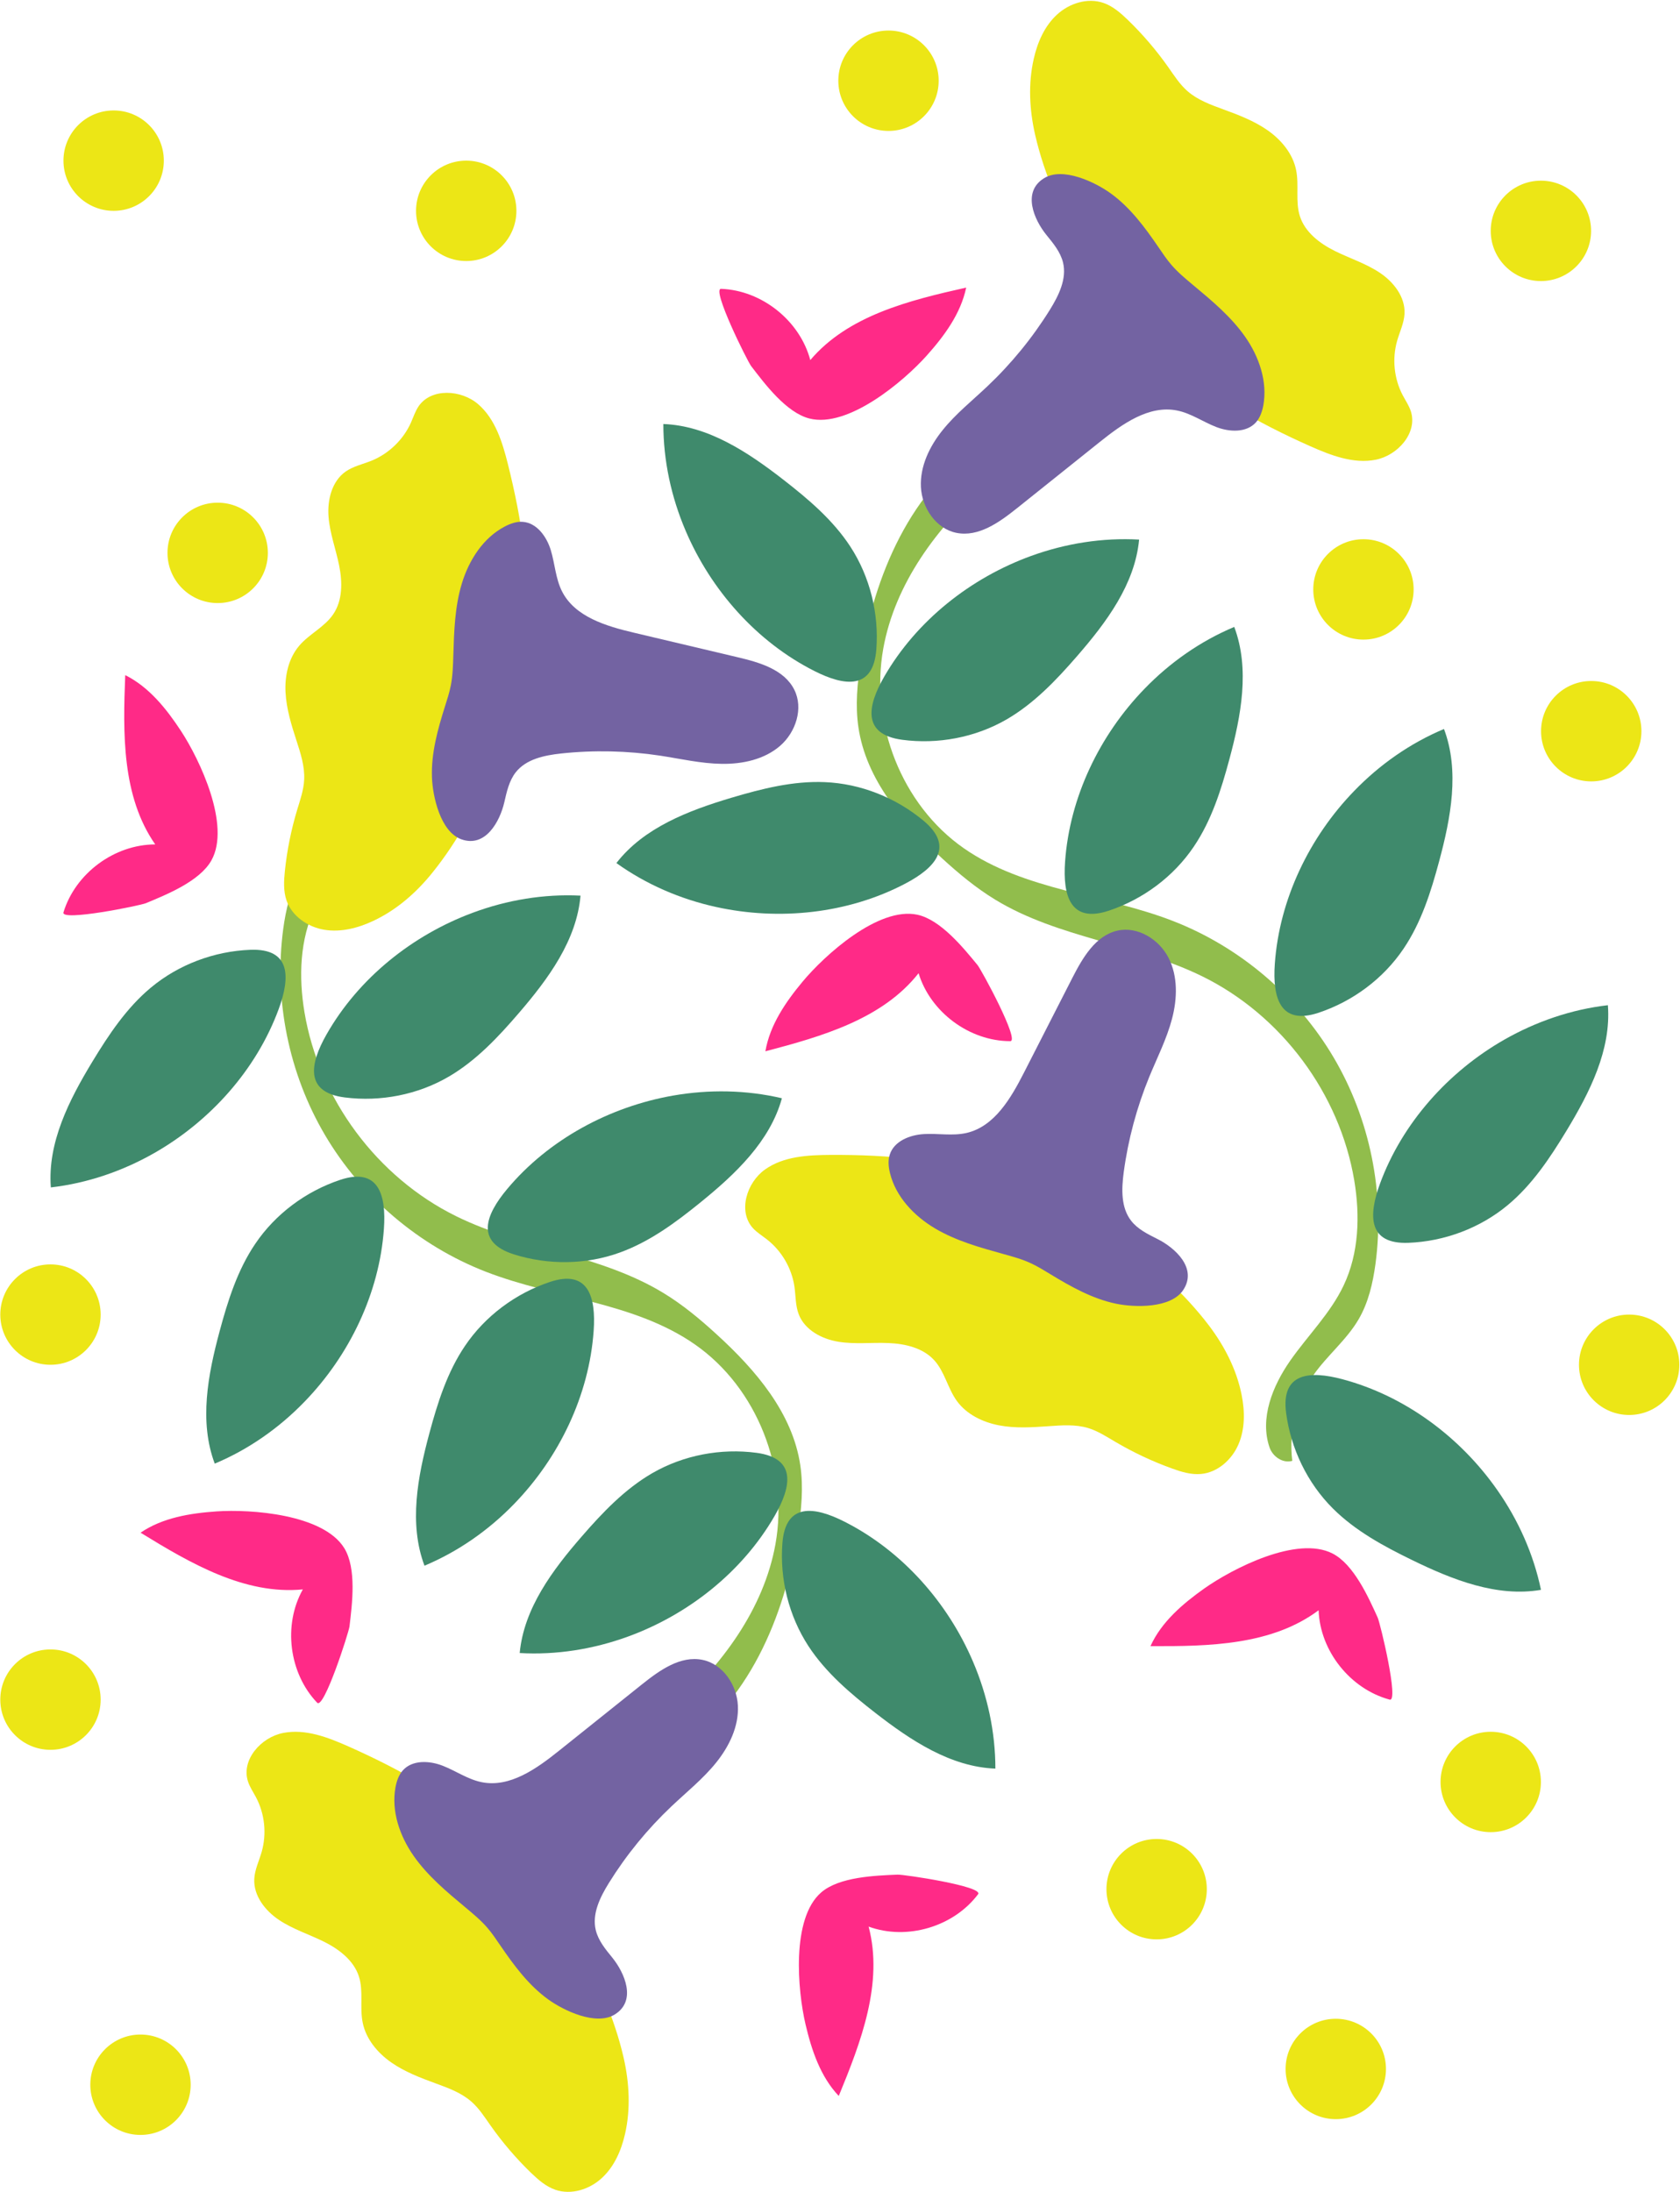
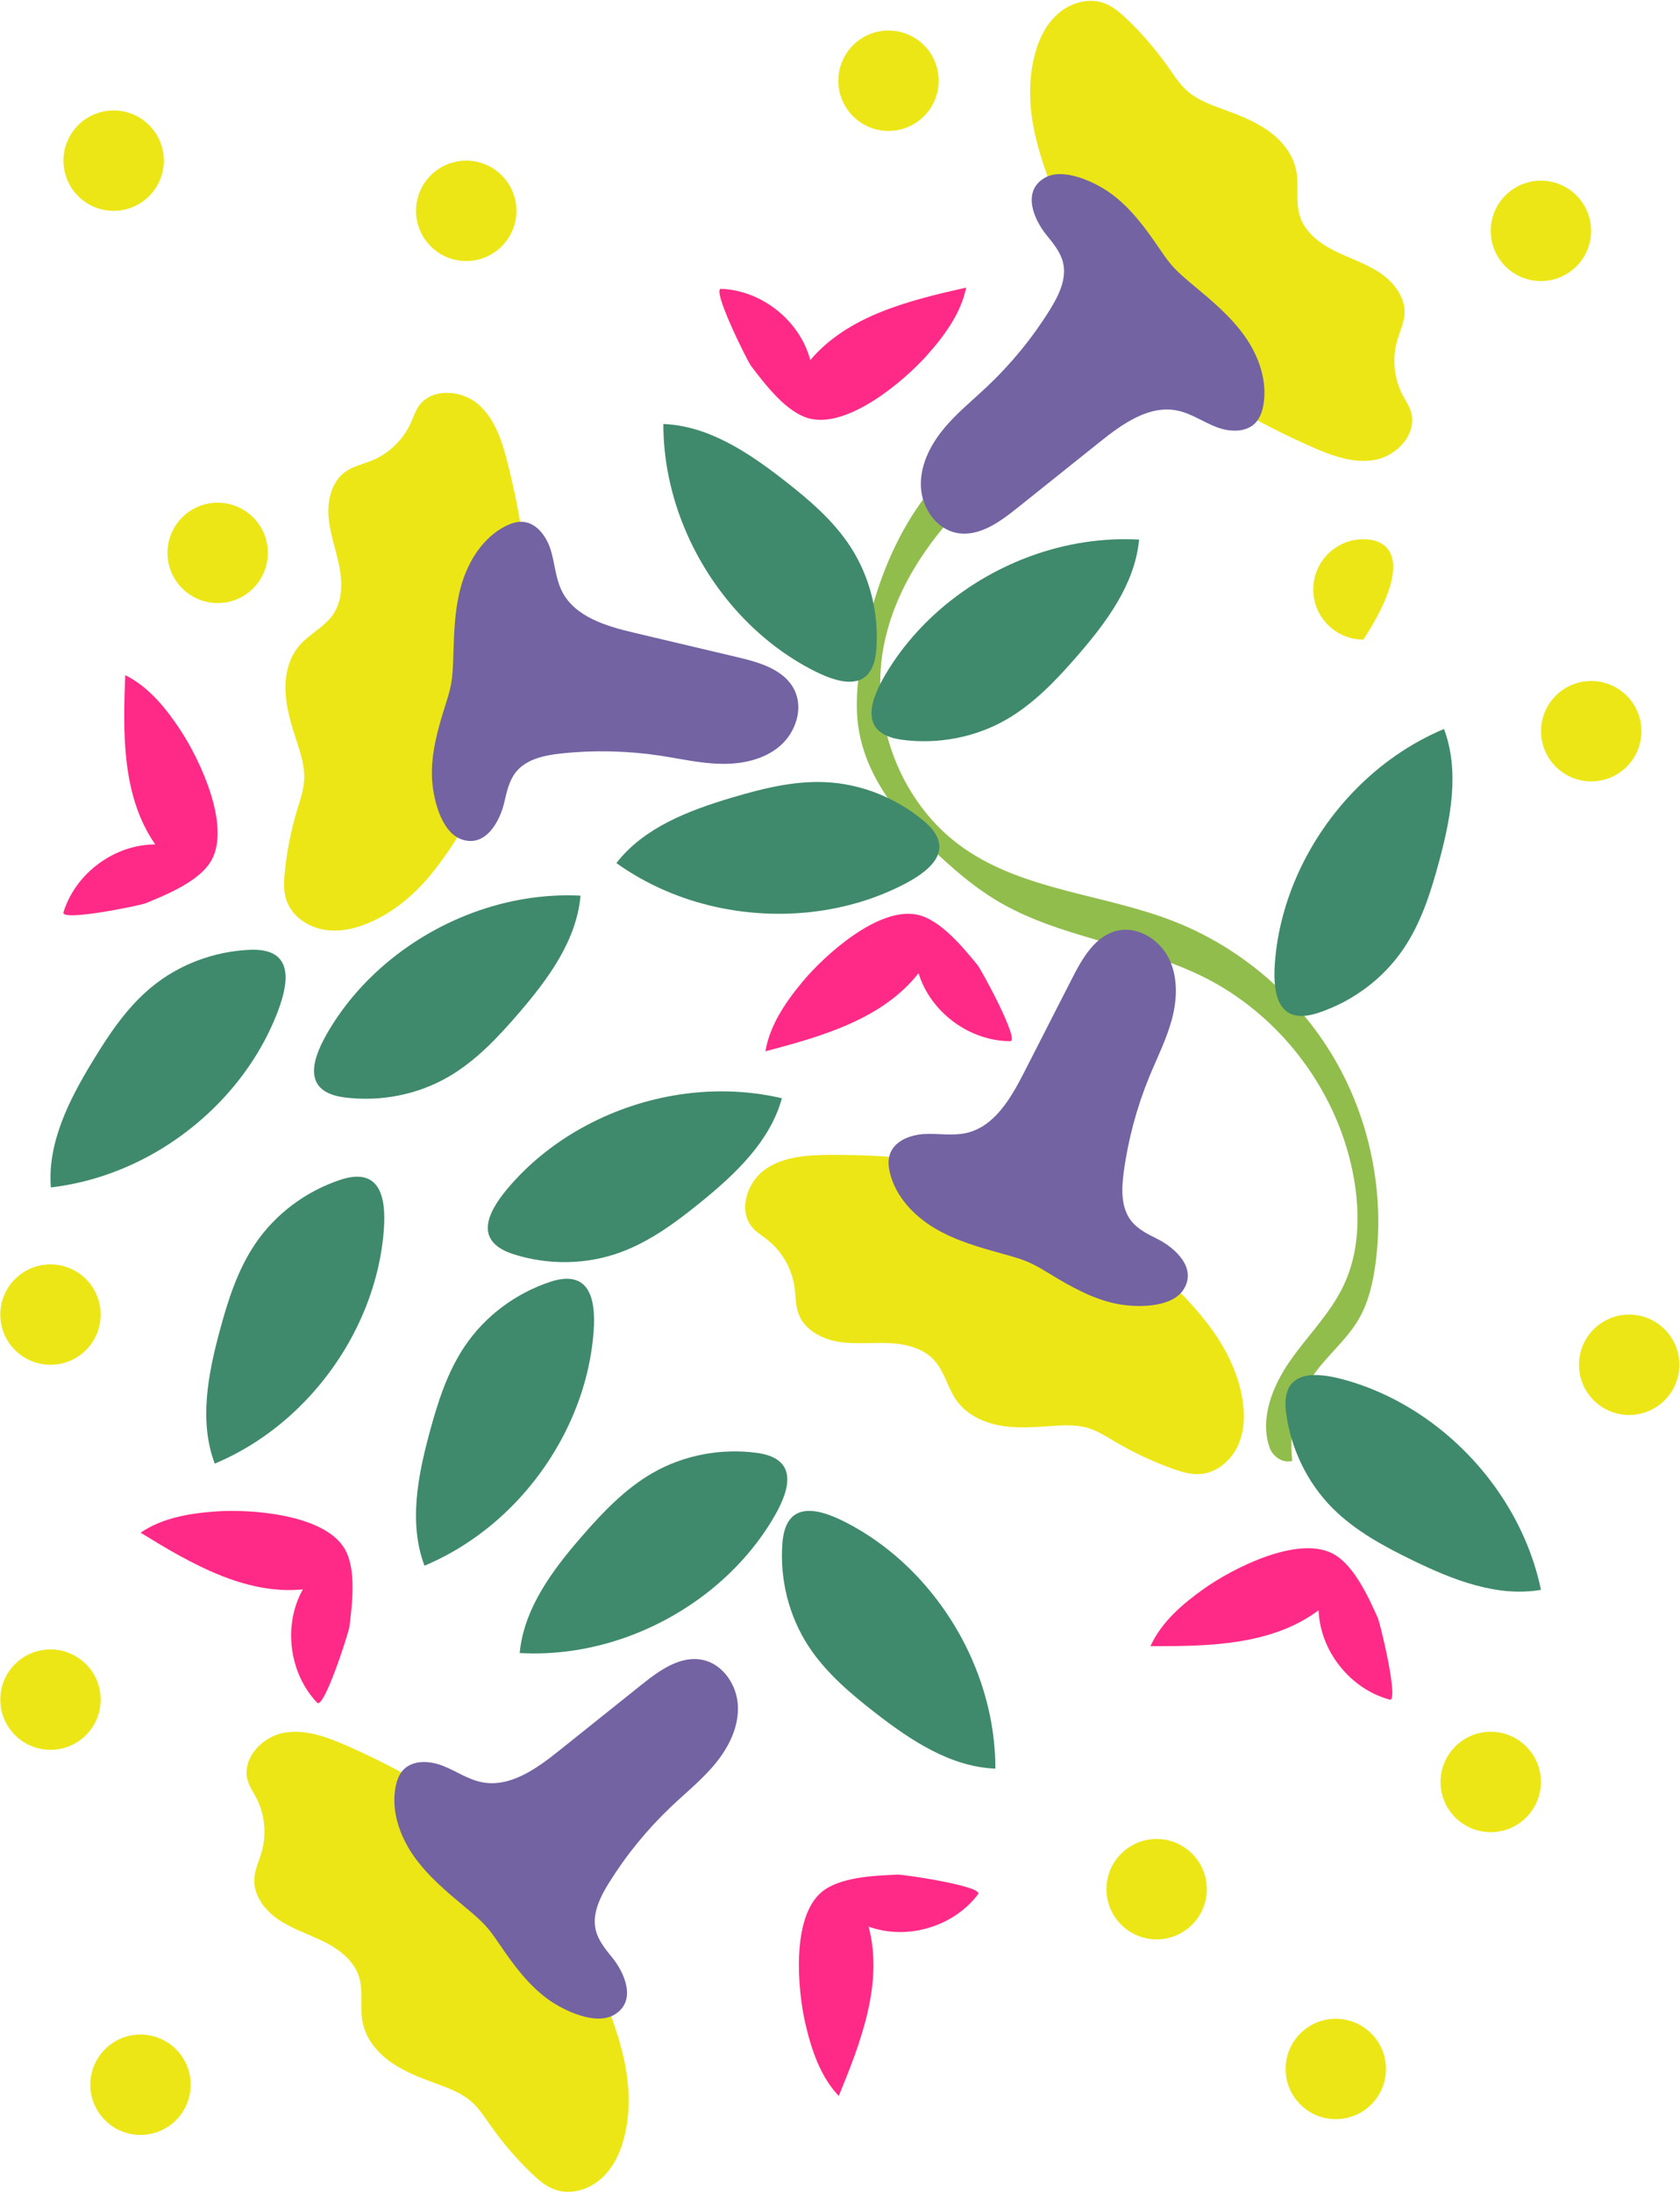
<svg xmlns="http://www.w3.org/2000/svg" fill="none" height="2390" viewBox="0 0 1832 2390" width="1832">
  <path d="M1127.36 63.77C1131.44 45.93 1139.12 28.33 1152.64 15.93C1166.08 3.53 1186.08 -2.79 1203.36 3.21C1213.52 6.73 1221.84 14.01 1229.6 21.45C1246 37.29 1260.88 54.65 1274 73.29C1280.48 82.49 1286.56 92.09 1295.04 99.45C1306 108.97 1319.92 114.09 1333.52 119.05C1350.56 125.29 1367.68 131.77 1382.48 142.17C1397.28 152.57 1409.76 167.53 1413.36 185.29C1416.8 201.85 1412.32 219.61 1417.52 235.77C1423.12 253.13 1438.96 265.29 1455.28 273.45C1471.6 281.61 1489.36 287.13 1504.56 297.29C1519.76 307.37 1532.56 323.85 1531.6 342.09C1531.04 352.33 1526.32 361.77 1523.52 371.61C1517.92 391.21 1520.16 412.97 1529.68 430.97C1532.72 436.73 1536.48 442.17 1538.48 448.33C1546.08 471.77 1524.32 496.49 1500.08 501.21C1475.92 505.93 1451.44 496.49 1428.88 486.49C1371.36 460.89 1315.28 429.77 1270 386.01C1206.32 324.41 1148.88 234.25 1128.8 147.05C1122.56 119.77 1121.04 91.21 1127.36 63.77Z" fill="#ECE616" />
  <path d="M1072.72 482.251C993.124 532.411 952.964 627.771 938.564 720.731C934.884 744.571 932.564 768.971 936.084 792.891C944.484 850.011 984.804 896.97 1027.44 935.85C1045.52 952.41 1064.48 968.17 1085.44 980.89C1154.16 1022.73 1239.12 1028.97 1311.28 1064.49C1397.44 1106.89 1460.96 1192.25 1476.8 1286.97C1483.2 1325.37 1481.92 1366.17 1465.2 1401.37C1450.8 1431.77 1426.16 1455.85 1406.88 1483.45C1387.68 1511.05 1373.52 1546.17 1384.4 1577.93C1387.84 1588.01 1398.96 1595.61 1409.2 1592.57C1405.12 1559.93 1413.52 1525.85 1432.4 1498.89C1447.36 1477.53 1468.48 1460.73 1481.6 1438.17C1492.24 1419.93 1497.04 1398.89 1499.92 1377.93C1510.32 1300.57 1493.92 1219.85 1454.24 1152.73C1414.56 1085.53 1351.76 1032.25 1279.04 1004.01C1203.6 974.731 1117.2 970.971 1050.88 924.651C983.124 877.371 948.564 788.251 963.204 706.971C976.004 636.091 1021.76 574.971 1075.52 526.971C1084.88 518.651 1094.96 509.931 1098.24 497.851C1101.52 485.851 1085.2 481.851 1072.72 482.251Z" fill="#91BD4C" />
  <path d="M1242.17 588.248C1237.61 636.968 1206.41 678.648 1174.33 715.528C1151.69 741.608 1127.45 767.048 1097.61 784.328C1063.53 804.008 1022.73 811.688 983.766 806.488C940.086 800.648 945.686 769.768 964.246 737.608C999.526 676.488 1058.57 629.928 1124.57 606.008C1162.09 592.408 1202.25 586.008 1242.17 588.248Z" fill="#3F8A6C" />
  <path d="M723.363 462.25C772.243 464.09 815.603 492.97 854.243 522.97C881.523 544.17 908.323 566.89 927.203 595.77C948.723 628.73 958.643 669.05 955.603 708.17C952.163 752.17 921.043 748.25 887.923 731.45C824.963 699.61 775.203 643.21 747.683 578.65C732.003 542.01 723.363 502.25 723.363 462.25Z" fill="#3F8A6C" />
  <path d="M672.164 940.891C702.084 902.251 750.724 883.691 797.604 869.691C830.724 859.851 864.804 851.211 899.284 852.651C938.644 854.251 977.124 869.691 1007.28 894.891C1041.04 923.211 1019.76 946.251 986.884 963.451C924.404 996.171 849.524 1003.85 781.044 988.811C742.004 980.251 704.644 964.171 672.164 940.891Z" fill="#3F8A6C" />
  <path d="M1680.4 1733.21C1632.24 1741.45 1583.84 1722.17 1539.84 1700.73C1508.8 1685.61 1477.92 1668.89 1453.44 1644.49C1425.6 1616.73 1407.6 1579.29 1402.48 1540.33C1396.72 1496.57 1428 1494.01 1463.92 1503.61C1532.08 1521.77 1592.4 1566.73 1632.64 1624.25C1655.6 1656.97 1672.24 1694.09 1680.4 1733.21Z" fill="#3F8A6C" />
-   <path d="M1345.92 683.45C1363.12 729.21 1353.36 780.41 1340.64 827.61C1331.68 860.97 1321.12 894.49 1301.76 923.05C1279.76 955.69 1246.4 980.41 1209.12 992.81C1167.28 1006.73 1158.8 976.49 1161.44 939.45C1166.4 869.13 1199.12 801.37 1248 750.97C1275.76 722.25 1309.12 698.89 1345.92 683.45Z" fill="#3F8A6C" />
  <path d="M1574.64 794.73C1591.84 840.49 1582.08 891.69 1569.36 938.89C1560.4 972.25 1549.84 1005.77 1530.48 1034.33C1508.48 1066.97 1475.12 1091.69 1437.84 1104.09C1396 1118.01 1387.52 1087.77 1390.16 1050.73C1395.12 980.411 1427.84 912.651 1476.72 862.251C1504.48 833.531 1537.76 810.17 1574.64 794.73Z" fill="#3F8A6C" />
-   <path d="M1753.36 1095.85C1757.12 1144.57 1733.52 1190.97 1708.16 1232.81C1690.24 1262.33 1670.8 1291.61 1644.24 1313.69C1614 1338.89 1575.12 1353.37 1535.84 1354.89C1491.76 1356.57 1492.08 1325.21 1504.88 1290.33C1529.2 1224.17 1579.52 1168.17 1640.48 1133.37C1675.2 1113.61 1713.68 1100.41 1753.36 1095.85Z" fill="#3F8A6C" />
  <path d="M1141.12 256.17C1148.56 265.29 1156.4 274.73 1159.2 286.17C1163.52 303.93 1154.56 322.091 1144.88 337.691C1125.84 368.331 1102.8 396.491 1076.56 421.291C1060.08 436.891 1042.24 451.131 1028 468.811C1013.76 486.411 1003.12 508.251 1004.24 530.971C1005.36 553.691 1020.72 576.411 1042.88 580.891C1066.88 585.771 1089.6 569.531 1108.72 554.251C1138.96 530.091 1169.12 505.931 1199.36 481.771C1223.84 462.171 1252.88 441.371 1283.6 447.531C1298.8 450.571 1311.84 459.931 1326.32 465.531C1340.8 471.131 1359.28 471.93 1369.6 460.41C1374.08 455.37 1376.32 448.731 1377.6 442.091C1382.4 415.931 1372.96 388.731 1357.68 366.971C1342.4 345.211 1321.68 327.931 1301.2 310.891C1292.88 303.931 1284.48 296.971 1277.44 288.811C1272.24 282.811 1267.84 276.171 1263.36 269.611C1248.48 247.851 1232.56 226.251 1211.2 210.811C1194.56 198.731 1158.88 181.45 1138.32 194.41C1114.4 209.29 1127.6 239.53 1141.12 256.17Z" fill="#7363A2" />
  <path d="M681.525 2326.65C677.445 2344.49 669.765 2362.09 656.245 2374.49C642.805 2386.89 622.805 2393.21 605.525 2387.21C595.365 2383.69 587.045 2376.41 579.285 2368.97C562.885 2353.13 548.005 2335.77 534.885 2317.13C528.405 2307.93 522.325 2298.33 513.845 2290.97C502.885 2281.45 488.965 2276.33 475.365 2271.37C458.325 2265.13 441.205 2258.65 426.405 2248.25C411.605 2237.85 399.125 2222.89 395.525 2205.13C392.085 2188.57 396.565 2170.81 391.365 2154.65C385.765 2137.29 369.925 2125.13 353.605 2116.97C337.285 2108.81 319.525 2103.29 304.325 2093.13C289.125 2083.05 276.325 2066.57 277.285 2048.33C277.845 2038.09 282.565 2028.65 285.365 2018.81C290.965 1999.21 288.725 1977.45 279.205 1959.45C276.165 1953.69 272.405 1948.25 270.405 1942.09C262.805 1918.65 284.565 1893.93 308.805 1889.21C333.045 1884.49 357.445 1893.93 380.005 1903.93C437.525 1929.53 493.605 1960.65 538.885 2004.41C602.565 2066.01 660.005 2156.17 680.085 2243.37C686.245 2270.65 687.845 2299.21 681.525 2326.65Z" fill="#ECE616" />
-   <path d="M736.085 1908.17C815.685 1858.01 855.845 1762.65 870.245 1669.69C873.925 1645.85 876.245 1621.45 872.725 1597.53C864.325 1540.41 824.005 1493.45 781.365 1454.57C763.285 1438.01 744.325 1422.25 723.365 1409.53C654.645 1367.69 569.685 1361.45 497.525 1325.93C411.365 1283.53 347.845 1198.17 332.005 1103.45C325.605 1065.05 326.885 1024.25 343.605 989.05C358.005 958.65 382.645 934.57 401.925 906.97C421.125 879.37 435.285 844.25 424.405 812.49C420.965 802.41 409.845 794.81 399.605 797.85C403.685 830.49 395.285 864.57 376.405 891.53C361.445 912.89 340.325 929.69 327.205 952.25C316.565 970.49 311.765 991.53 308.885 1012.49C298.485 1089.85 314.885 1170.57 354.565 1237.69C394.245 1304.89 457.045 1358.17 529.765 1386.41C605.205 1415.69 691.605 1419.45 757.925 1465.77C825.685 1513.05 860.245 1602.17 845.605 1683.45C832.805 1754.33 787.045 1815.45 733.285 1863.45C723.925 1871.77 713.845 1880.49 710.565 1892.57C707.365 1904.49 723.605 1908.49 736.085 1908.17Z" fill="#91BD4C" />
  <path d="M566.723 1802.09C571.283 1753.37 602.483 1711.69 634.563 1674.81C657.203 1648.73 681.443 1623.29 711.283 1606.01C745.363 1586.33 786.163 1578.65 825.123 1583.85C868.803 1589.69 863.203 1620.57 844.643 1652.73C809.363 1713.85 750.323 1760.41 684.323 1784.33C646.803 1797.93 606.563 1804.41 566.723 1802.09Z" fill="#3F8A6C" />
  <path d="M1085.44 1928.09C1036.56 1926.25 993.205 1897.37 954.565 1867.37C927.285 1846.17 900.485 1823.45 881.605 1794.57C860.085 1761.61 850.165 1721.29 853.205 1682.17C856.645 1638.17 887.765 1642.09 920.885 1658.89C983.845 1690.73 1033.6 1747.13 1061.12 1811.69C1076.8 1848.41 1085.44 1888.17 1085.44 1928.09Z" fill="#3F8A6C" />
  <path d="M852.644 1197.29C839.684 1244.41 801.764 1280.09 763.764 1310.89C736.964 1332.65 708.725 1353.53 676.245 1365.37C639.285 1378.89 597.764 1379.29 560.324 1367.45C518.244 1354.09 529.204 1324.73 553.044 1296.25C598.324 1242.17 664.644 1206.57 733.764 1194.41C773.124 1187.53 813.764 1188.17 852.644 1197.29Z" fill="#3F8A6C" />
  <path d="M633.046 976.41C628.806 1025.13 597.926 1067.05 566.006 1104.17C543.526 1130.33 519.526 1156.01 489.686 1173.53C455.766 1193.45 414.966 1201.37 376.006 1196.41C332.246 1190.89 337.686 1160.01 356.086 1127.69C390.966 1066.41 449.686 1019.45 515.526 995.05C552.966 981.13 593.126 974.41 633.046 976.41Z" fill="#3F8A6C" />
  <path d="M462.886 1706.89C445.686 1661.13 455.446 1609.93 468.166 1562.73C477.126 1529.37 487.686 1495.85 507.046 1467.29C529.046 1434.65 562.406 1409.93 599.686 1397.53C641.526 1383.61 650.006 1413.85 647.366 1450.89C642.406 1521.21 609.686 1588.97 560.806 1639.37C533.046 1668.09 499.686 1691.45 462.886 1706.89Z" fill="#3F8A6C" />
  <path d="M234.165 1595.61C216.965 1549.85 226.725 1498.65 239.445 1451.45C248.405 1418.09 258.965 1384.57 278.325 1356.01C300.325 1323.37 333.685 1298.65 370.965 1286.25C412.805 1272.33 421.285 1302.57 418.645 1339.61C413.685 1409.93 380.965 1477.69 332.085 1528.09C304.325 1556.81 271.045 1580.17 234.165 1595.61Z" fill="#3F8A6C" />
  <path d="M55.445 1294.49C51.685 1245.77 75.285 1199.37 100.645 1157.53C118.565 1128.01 138.005 1098.73 164.565 1076.65C194.805 1051.45 233.685 1036.97 272.965 1035.45C317.045 1033.77 316.725 1065.13 303.925 1100.01C279.605 1166.17 229.285 1222.17 168.325 1256.97C133.685 1276.73 95.125 1289.93 55.445 1294.49Z" fill="#3F8A6C" />
  <path d="M667.764 2134.25C660.324 2125.13 652.484 2115.69 649.684 2104.25C645.364 2086.49 654.324 2068.33 664.004 2052.73C683.044 2022.09 706.084 1993.93 732.324 1969.13C748.804 1953.53 766.644 1939.29 780.884 1921.61C795.124 1903.93 805.764 1882.17 804.644 1859.45C803.524 1836.73 788.164 1814.01 766.004 1809.53C742.004 1804.65 719.284 1820.89 700.164 1836.17C669.924 1860.33 639.764 1884.49 609.524 1908.65C585.044 1928.25 556.004 1949.05 525.284 1942.89C510.084 1939.85 497.044 1930.49 482.564 1924.89C468.084 1919.29 449.604 1918.49 439.284 1930.01C434.804 1935.05 432.564 1941.69 431.284 1948.33C426.484 1974.49 435.924 2001.69 451.204 2023.45C466.484 2045.21 487.204 2062.49 507.684 2079.53C516.004 2086.49 524.404 2093.45 531.444 2101.61C536.644 2107.61 541.044 2114.25 545.524 2120.81C560.404 2142.57 576.324 2164.17 597.684 2179.61C614.324 2191.69 650.004 2208.97 670.564 2196.01C694.404 2181.13 681.204 2150.89 667.764 2134.25Z" fill="#7363A2" />
  <path d="M1353.93 1520.49C1357.53 1538.41 1357.77 1557.61 1350.57 1574.49C1343.37 1591.37 1327.77 1605.29 1309.61 1606.89C1298.89 1607.85 1288.33 1604.65 1278.25 1600.97C1256.81 1593.29 1236.09 1583.53 1216.49 1572.01C1206.81 1566.33 1197.29 1560.09 1186.57 1556.81C1172.73 1552.65 1157.85 1553.77 1143.45 1554.81C1125.37 1556.09 1107.05 1557.29 1089.29 1553.85C1071.53 1550.41 1054.01 1541.93 1043.37 1527.21C1033.45 1513.45 1030.17 1495.45 1018.81 1482.97C1006.57 1469.45 987.126 1464.89 968.886 1464.17C950.646 1463.37 932.166 1465.69 914.166 1462.73C896.166 1459.77 877.686 1450.01 871.046 1432.97C867.366 1423.45 867.766 1412.89 866.326 1402.73C863.366 1382.57 852.406 1363.69 836.246 1351.13C831.126 1347.13 825.446 1343.69 821.046 1338.89C804.486 1320.65 814.166 1289.13 834.326 1274.89C854.406 1260.65 880.646 1259.21 905.286 1259.05C968.246 1258.73 1032.17 1264.01 1091.45 1285.37C1174.81 1315.29 1264.25 1373.93 1318.41 1445.13C1335.29 1467.53 1348.41 1492.89 1353.93 1520.49Z" fill="#ECE616" />
  <path d="M1262.33 1350.81C1251.85 1345.53 1240.73 1340.17 1233.53 1330.89C1222.25 1316.49 1222.97 1296.25 1225.37 1278.09C1230.17 1242.33 1239.61 1207.21 1253.29 1173.85C1261.93 1152.89 1272.33 1132.49 1278.09 1110.57C1283.85 1088.65 1284.57 1064.33 1274.25 1044.17C1263.93 1024.01 1240.57 1009.53 1218.49 1014.57C1194.57 1020.01 1180.65 1044.09 1169.45 1065.93C1151.85 1100.41 1134.25 1134.81 1116.65 1169.29C1102.41 1197.21 1084.49 1228.09 1053.93 1235.13C1038.81 1238.57 1023.05 1235.45 1007.61 1236.33C992.168 1237.21 974.888 1244.01 970.248 1258.81C968.168 1265.29 968.888 1272.25 970.488 1278.81C976.808 1304.65 996.648 1325.53 1019.53 1339.13C1042.41 1352.73 1068.41 1359.93 1094.01 1367.05C1104.41 1369.93 1114.97 1372.81 1124.73 1377.45C1131.93 1380.81 1138.65 1385.05 1145.45 1389.13C1167.93 1402.81 1191.37 1415.93 1217.13 1421.29C1237.29 1425.45 1276.89 1426.57 1290.33 1406.25C1305.93 1382.57 1281.45 1360.41 1262.33 1350.81Z" fill="#7363A2" />
  <path d="M406.886 1004.01C390.326 1011.77 371.686 1016.57 353.686 1013.61C335.606 1010.65 318.326 998.809 312.406 981.529C308.966 971.369 309.526 960.329 310.646 949.609C312.966 926.969 317.526 904.569 324.086 882.729C327.366 872.009 331.126 861.209 331.686 850.009C332.406 835.529 327.846 821.369 323.366 807.609C317.766 790.409 312.326 772.889 311.366 754.809C310.406 736.729 314.566 717.689 326.326 703.929C337.286 691.049 354.006 683.609 363.446 669.529C373.686 654.409 373.446 634.489 369.846 616.569C366.246 598.649 359.606 581.289 358.246 563.049C356.886 544.809 361.926 524.649 376.886 514.089C385.286 508.249 395.606 506.089 405.126 502.249C424.006 494.569 439.766 479.369 448.086 460.809C450.726 454.889 452.726 448.569 456.326 443.129C470.086 422.729 503.046 424.649 521.606 440.809C540.166 456.969 547.846 482.089 553.846 505.929C569.126 567.049 579.206 630.329 572.646 692.969C563.366 781.049 527.766 881.849 471.446 951.449C453.926 973.209 432.406 992.089 406.886 1004.01Z" fill="#ECE616" />
  <path d="M549.927 874.65C552.567 863.21 555.127 851.21 562.407 841.93C573.767 827.53 593.527 823.45 611.767 821.45C647.607 817.61 684.007 818.411 719.687 823.771C742.087 827.211 764.407 832.41 787.047 832.73C809.687 833.05 833.447 828.01 850.647 813.13C867.847 798.25 876.327 772.17 866.167 751.93C855.207 730.01 828.407 722.17 804.647 716.57C766.967 707.69 729.367 698.73 691.687 689.85C661.127 682.65 626.887 672.57 612.807 644.57C605.847 630.73 605.127 614.65 600.647 599.85C596.167 585.05 585.367 569.93 569.927 568.89C563.207 568.41 556.567 570.81 550.567 573.93C526.967 586.25 511.447 610.49 503.687 635.93C495.927 661.37 495.127 688.33 494.327 714.97C494.007 725.77 493.687 736.65 491.607 747.29C490.087 755.05 487.607 762.65 485.207 770.17C477.287 795.29 470.087 821.13 471.047 847.45C471.767 868.01 480.167 906.73 503.047 914.97C529.447 924.49 545.127 895.45 549.927 874.65Z" fill="#7363A2" />
  <path d="M1313.28 1731.69C1289.6 1748.49 1266.56 1768.17 1254.56 1794.57C1318.24 1794.89 1386.96 1793.61 1437.92 1755.45C1439.44 1799.85 1472.48 1841.37 1515.44 1852.89C1525.76 1855.61 1505.2 1769.77 1502.32 1763.45C1492.16 1741.05 1476.24 1705.45 1453.12 1693.61C1414.32 1673.69 1343.92 1710.09 1313.28 1731.69Z" fill="#FF2A87" />
  <path d="M878.404 2206.89C885.044 2235.13 894.644 2263.85 914.644 2284.97C938.884 2226.09 963.524 2161.93 947.204 2100.33C988.964 2115.61 1039.84 2100.57 1066.56 2065.05C1072.96 2056.49 985.684 2043.37 978.724 2043.69C954.164 2044.73 915.204 2046.09 895.524 2063.05C862.564 2091.45 869.844 2170.41 878.404 2206.89Z" fill="#FF2A87" />
  <path d="M197.363 796.891C181.443 772.651 162.563 748.971 136.563 736.011C134.003 799.611 132.883 868.331 169.283 920.571C124.803 920.571 82.163 952.091 69.203 994.651C66.083 1004.89 152.643 987.291 159.043 984.651C181.763 975.211 217.923 960.651 230.563 937.931C251.843 899.851 217.923 828.251 197.363 796.891Z" fill="#FF2A87" />
  <path d="M236.163 1647.69C207.203 1649.69 177.283 1654.57 153.283 1670.89C207.523 1704.25 266.883 1738.89 330.243 1732.73C308.483 1771.45 315.123 1824.09 345.843 1856.25C353.203 1864.01 380.243 1779.93 381.123 1773.05C384.003 1748.65 389.043 1710.01 375.443 1687.77C352.563 1650.65 273.523 1645.13 236.163 1647.69Z" fill="#FF2A87" />
  <path d="M875.205 1070.17C856.645 1092.49 839.525 1117.45 834.645 1146.09C896.245 1129.93 962.325 1110.97 1001.68 1060.97C1014.64 1103.53 1057.28 1135.05 1101.68 1135.05C1112.4 1135.05 1070.32 1057.37 1065.92 1052.01C1050.32 1033.05 1025.76 1002.73 1000.4 997.21C957.845 988.09 899.205 1041.37 875.205 1070.17Z" fill="#FF2A87" />
  <path d="M1010.32 387.928C1029.68 366.328 1047.68 341.928 1053.6 313.528C991.443 327.448 924.723 344.008 883.603 392.568C872.243 349.608 830.723 316.488 786.323 314.888C775.603 314.488 814.883 393.608 819.123 399.128C834.083 418.648 857.443 449.848 882.643 456.248C924.803 466.968 985.283 415.848 1010.32 387.928Z" fill="#FF2A87" />
  <path d="M1261.28 2114.25C1291.51 2114.25 1316 2089.75 1316 2059.53C1316 2029.31 1291.51 2004.81 1261.28 2004.81C1231.06 2004.81 1206.56 2029.31 1206.56 2059.53C1206.56 2089.75 1231.06 2114.25 1261.28 2114.25Z" fill="#ECE616" />
  <path d="M153.204 2327.45C183.425 2327.45 207.924 2302.95 207.924 2272.73C207.924 2242.51 183.425 2218.01 153.204 2218.01C122.983 2218.01 98.484 2242.51 98.484 2272.73C98.484 2302.95 122.983 2327.45 153.204 2327.45Z" fill="#ECE616" />
  <path d="M1456.64 2310.25C1486.86 2310.25 1511.36 2285.75 1511.36 2255.53C1511.36 2225.31 1486.86 2200.81 1456.64 2200.81C1426.42 2200.81 1401.92 2225.31 1401.92 2255.53C1401.92 2285.75 1426.42 2310.25 1456.64 2310.25Z" fill="#ECE616" />
  <path d="M1625.6 1997.37C1655.83 1997.37 1680.32 1972.87 1680.32 1942.65C1680.32 1912.43 1655.83 1887.93 1625.6 1887.93C1595.38 1887.93 1570.88 1912.43 1570.88 1942.65C1570.88 1972.87 1595.38 1997.37 1625.6 1997.37Z" fill="#ECE616" />
-   <path d="M1486.81 697.289C1517.03 697.289 1541.53 672.79 1541.53 642.569C1541.53 612.348 1517.03 587.849 1486.81 587.849C1456.58 587.849 1432.09 612.348 1432.09 642.569C1432.09 672.79 1456.58 697.289 1486.81 697.289Z" fill="#ECE616" />
+   <path d="M1486.81 697.289C1541.53 612.348 1517.03 587.849 1486.81 587.849C1456.58 587.849 1432.09 612.348 1432.09 642.569C1432.09 672.79 1456.58 697.289 1486.81 697.289Z" fill="#ECE616" />
  <path d="M55.044 1487.85C85.265 1487.85 109.764 1463.35 109.764 1433.13C109.764 1402.91 85.265 1378.41 55.044 1378.41C24.823 1378.41 0.324 1402.91 0.324 1433.13C0.324 1463.35 24.823 1487.85 55.044 1487.85Z" fill="#ECE616" />
  <path d="M237.365 657.451C267.586 657.451 292.085 632.952 292.085 602.731C292.085 572.51 267.586 548.011 237.365 548.011C207.143 548.011 182.645 572.51 182.645 602.731C182.645 632.952 207.143 657.451 237.365 657.451Z" fill="#ECE616" />
  <path d="M508.404 284.57C538.625 284.57 563.124 260.071 563.124 229.85C563.124 199.629 538.625 175.13 508.404 175.13C478.183 175.13 453.684 199.629 453.684 229.85C453.684 260.071 478.183 284.57 508.404 284.57Z" fill="#ECE616" />
  <path d="M123.925 229.85C154.146 229.85 178.645 205.351 178.645 175.13C178.645 144.909 154.146 120.41 123.925 120.41C93.704 120.41 69.205 144.909 69.205 175.13C69.205 205.351 93.704 229.85 123.925 229.85Z" fill="#ECE616" />
  <path d="M968.884 142.73C999.105 142.73 1023.6 118.231 1023.6 88.01C1023.6 57.789 999.105 33.29 968.884 33.29C938.663 33.29 914.164 57.789 914.164 88.01C914.164 118.231 938.663 142.73 968.884 142.73Z" fill="#ECE616" />
  <path d="M1776.56 1542.57C1806.78 1542.57 1831.28 1518.07 1831.28 1487.85C1831.28 1457.63 1806.78 1433.13 1776.56 1433.13C1746.34 1433.13 1721.84 1457.63 1721.84 1487.85C1721.84 1518.07 1746.34 1542.57 1776.56 1542.57Z" fill="#ECE616" />
  <path d="M1735.2 851.85C1765.43 851.85 1789.92 827.351 1789.92 797.13C1789.92 766.909 1765.43 742.41 1735.2 742.41C1704.98 742.41 1680.48 766.909 1680.48 797.13C1680.48 827.351 1704.98 851.85 1735.2 851.85Z" fill="#ECE616" />
  <path d="M1680.32 306.41C1710.54 306.41 1735.04 281.911 1735.04 251.69C1735.04 221.469 1710.54 196.97 1680.32 196.97C1650.1 196.97 1625.6 221.469 1625.6 251.69C1625.6 281.911 1650.1 306.41 1680.32 306.41Z" fill="#ECE616" />
  <path d="M55.044 1907.61C85.265 1907.61 109.764 1883.11 109.764 1852.89C109.764 1822.67 85.265 1798.17 55.044 1798.17C24.823 1798.17 0.324 1822.67 0.324 1852.89C0.324 1883.11 24.823 1907.61 55.044 1907.61Z" fill="#ECE616" />
</svg>